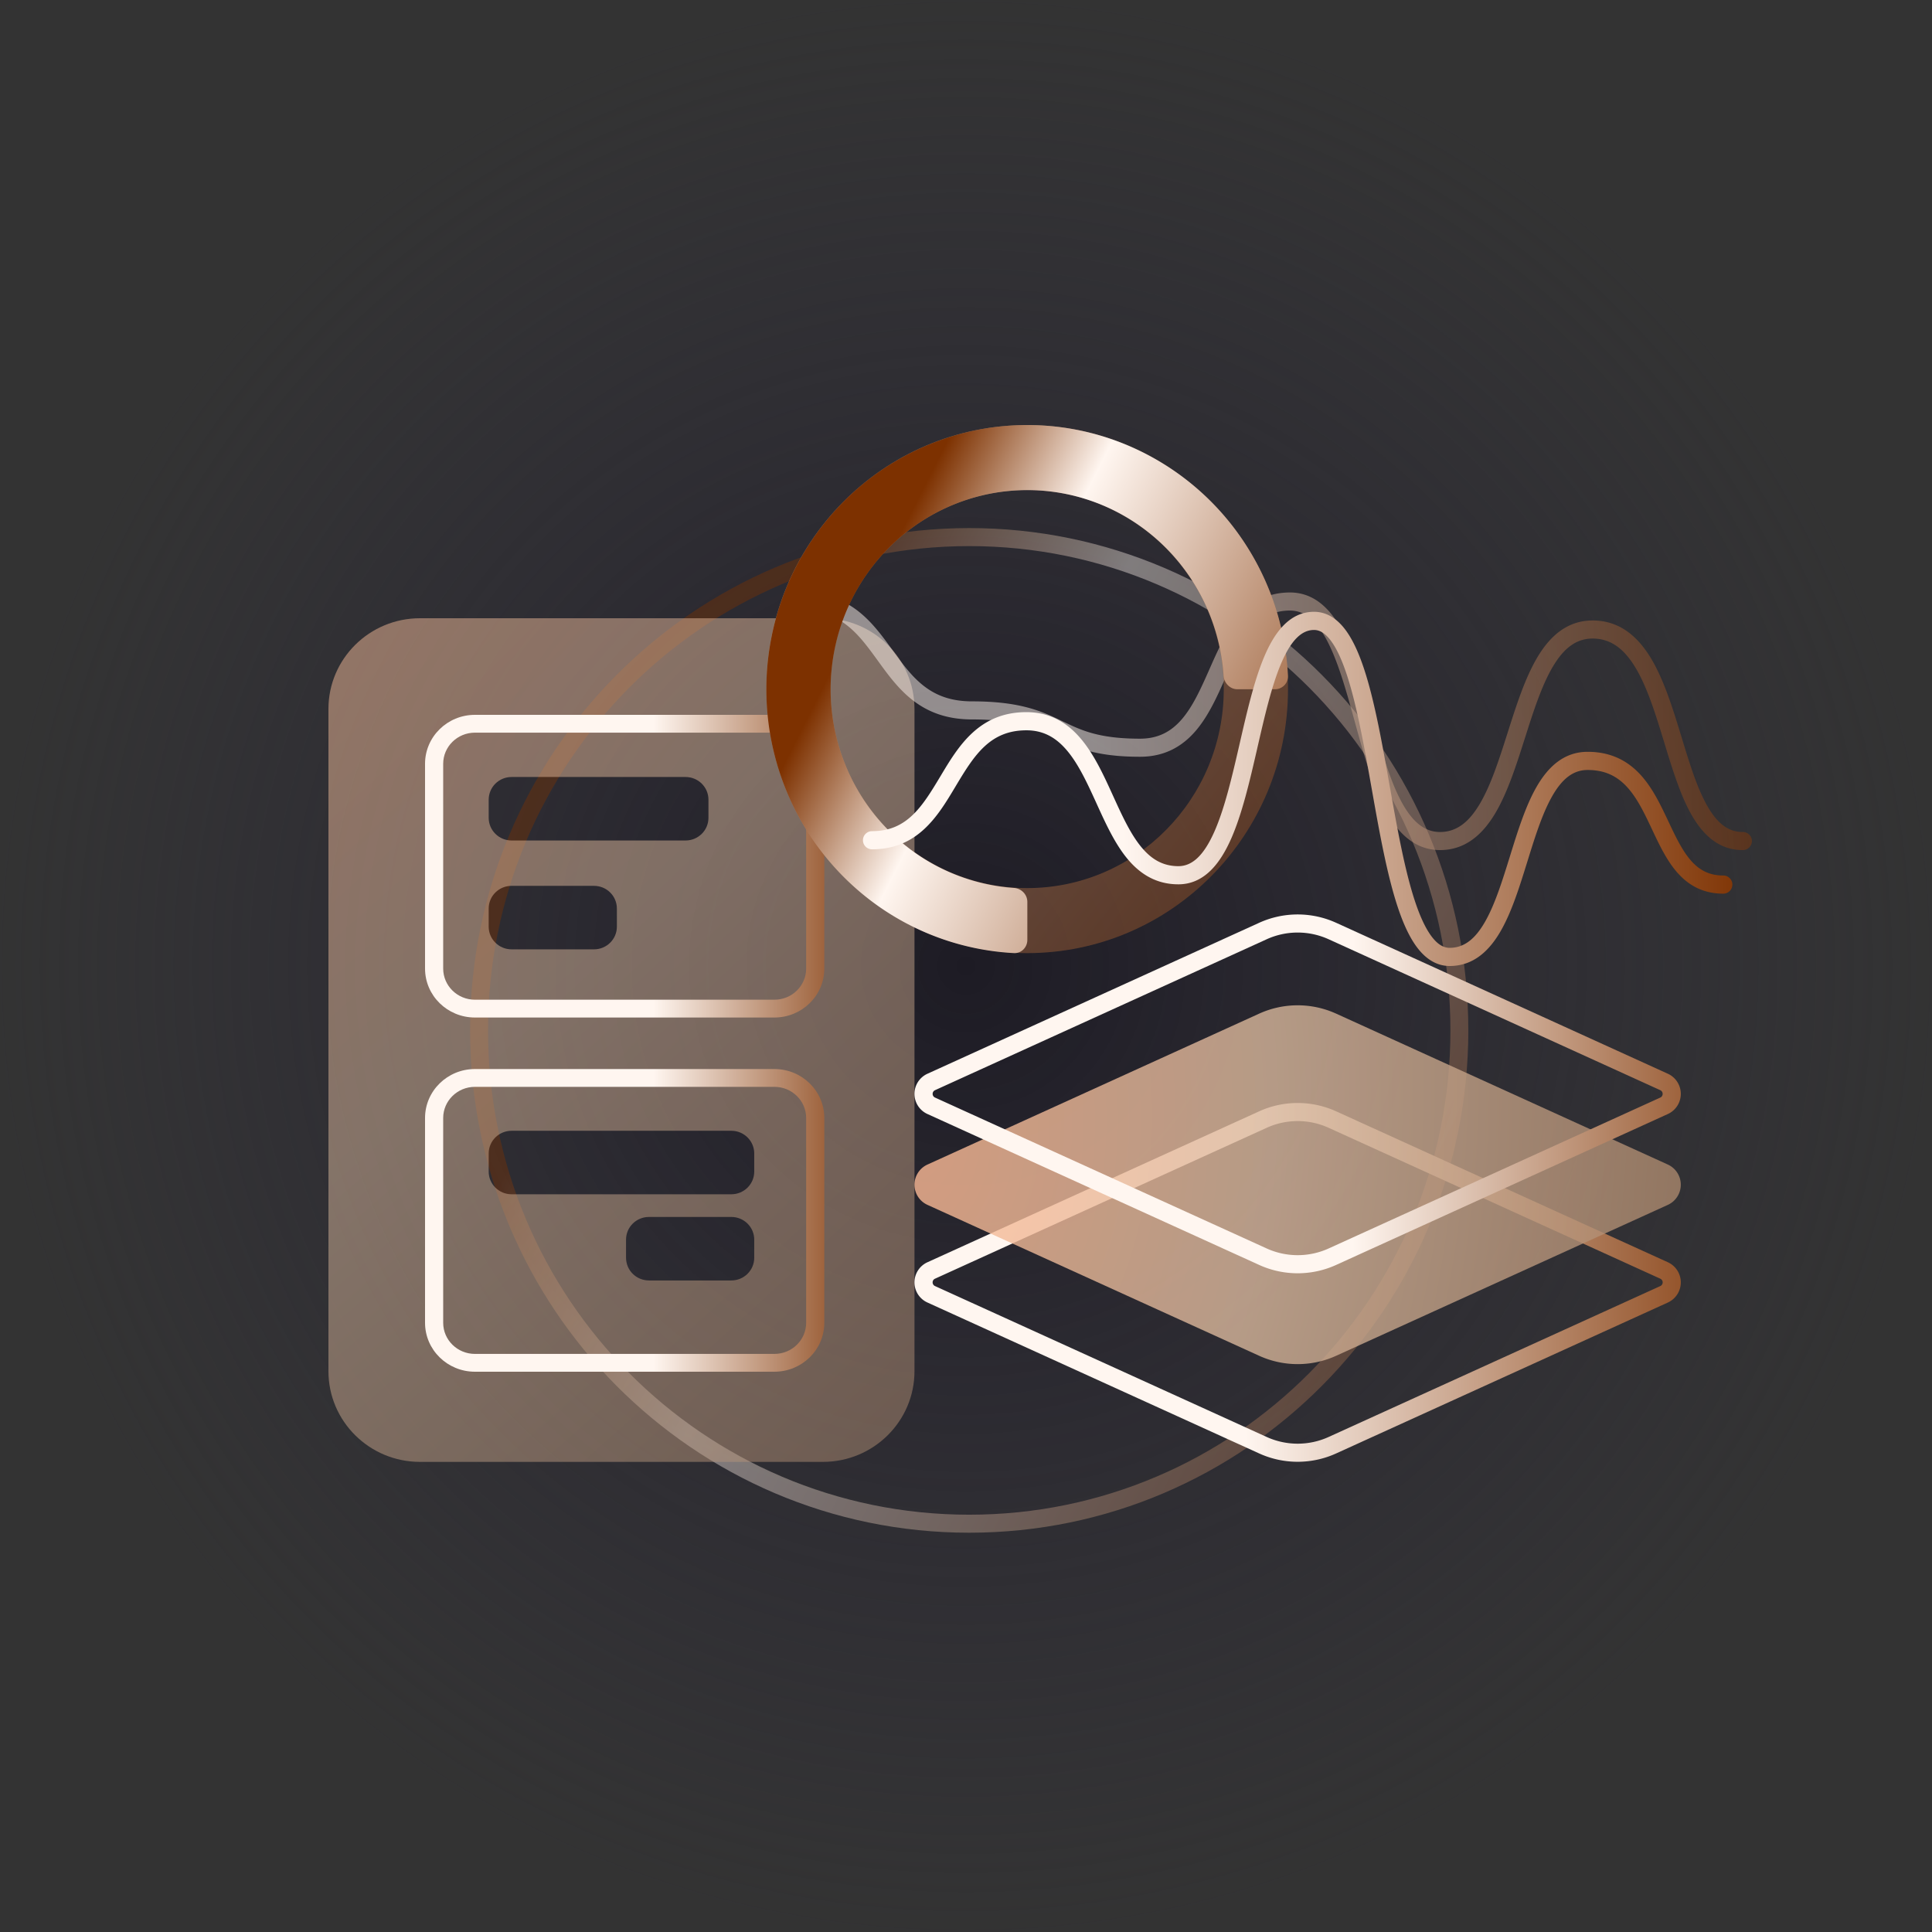
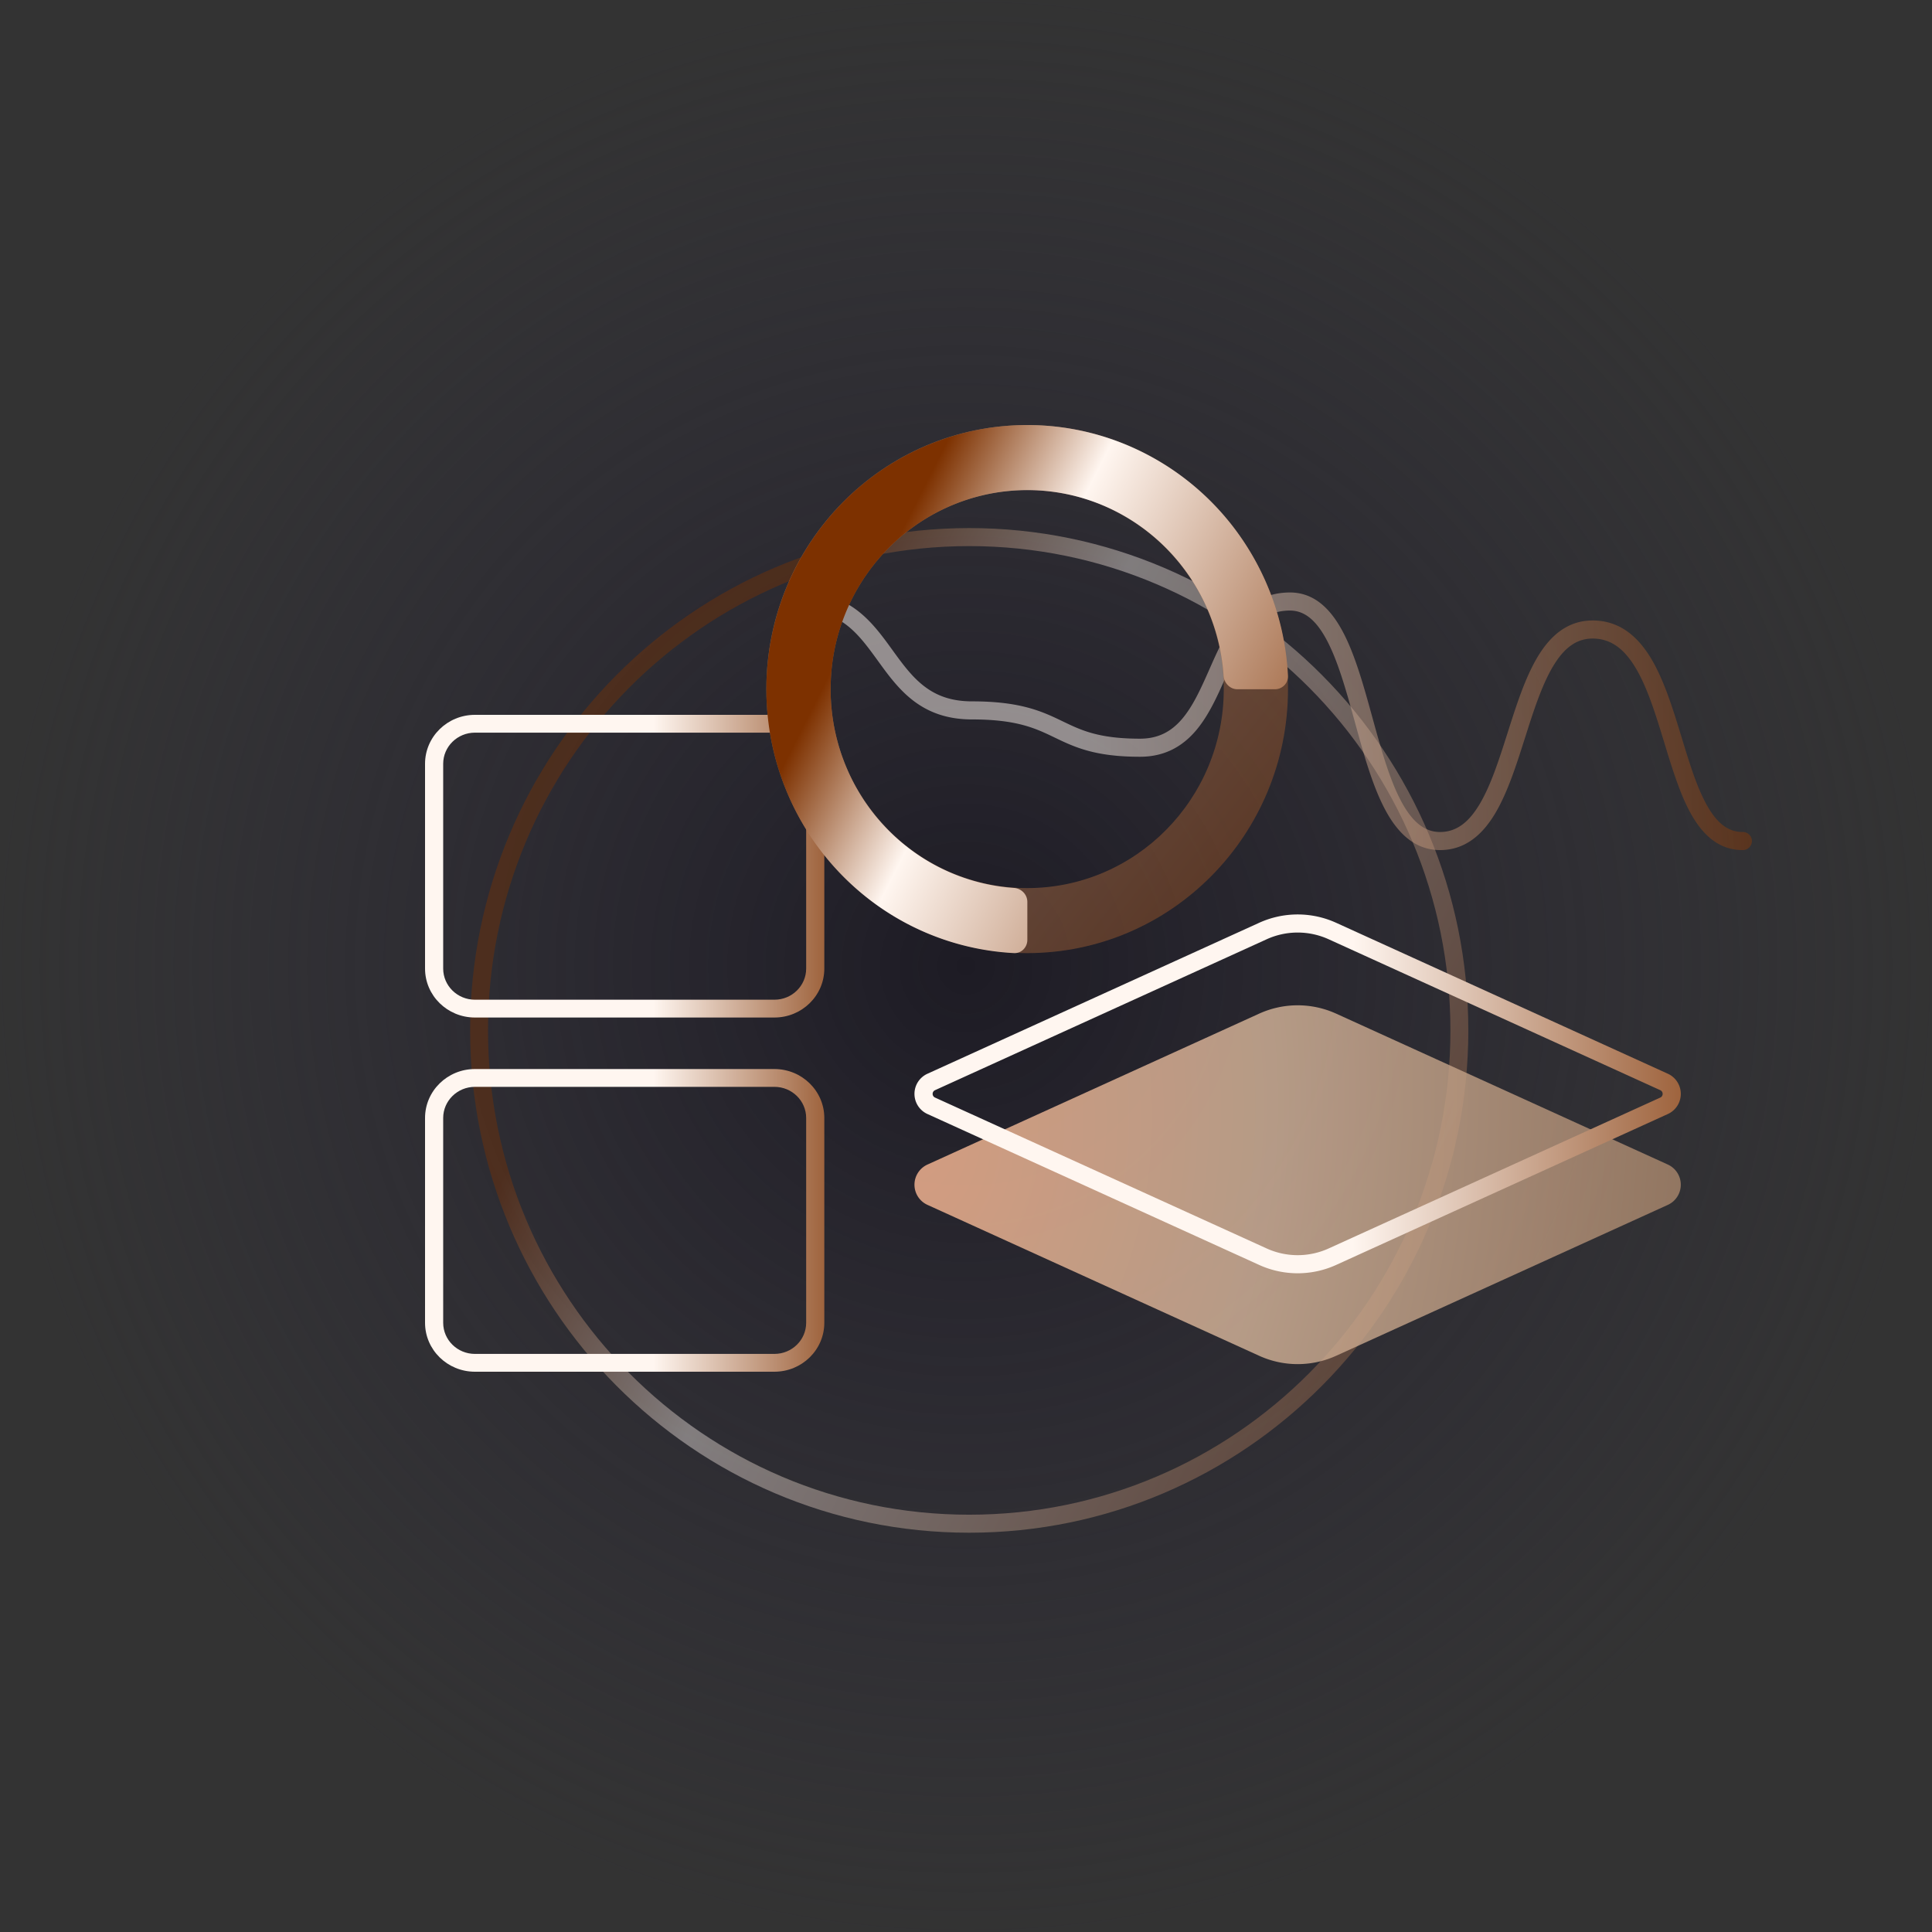
<svg xmlns="http://www.w3.org/2000/svg" width="300" height="300" fill="none">
  <rect width="100%" height="100%" fill="#333333" stroke="none" />
  <circle cx="150" cy="150" r="150" fill="url(#a)" />
  <path fill-rule="evenodd" clip-rule="evenodd" d="M150.5 235.202c41.267 0 74.72-33.669 74.72-75.202s-33.453-75.202-74.72-75.202c-41.267 0-74.72 33.669-74.72 75.202s33.453 75.202 74.72 75.202zm0 2.798c42.802 0 77.5-34.922 77.5-78s-34.698-78-77.5-78S73 116.922 73 160s34.698 78 77.5 78z" fill="url(#b)" fill-opacity=".4" />
-   <path fill-rule="evenodd" clip-rule="evenodd" d="M51 110.086C51 102.307 57.366 96 65.219 96h62.562c7.853 0 14.219 6.307 14.219 14.086v102.828c0 7.779-6.366 14.086-14.219 14.086H65.219C57.366 227 51 220.693 51 212.914V110.086zm24.883 14.086c0-1.945 1.591-3.521 3.555-3.521h27.015c1.963 0 3.555 1.576 3.555 3.521v2.817c0 1.945-1.592 3.522-3.555 3.522H79.437c-1.963 0-3.554-1.577-3.554-3.522v-2.817zm3.555 13.382c-1.964 0-3.555 1.576-3.555 3.521v2.817c0 1.945 1.591 3.522 3.555 3.522h12.796c1.964 0 3.555-1.577 3.555-3.522v-2.817c0-1.945-1.591-3.521-3.555-3.521H79.438zm17.773 54.935c0-1.945 1.591-3.521 3.555-3.521h12.796c1.964 0 3.555 1.576 3.555 3.521v2.817c0 1.945-1.591 3.522-3.555 3.522h-12.796c-1.964 0-3.555-1.577-3.555-3.522v-2.817zm-17.773-16.903c-1.964 0-3.555 1.577-3.555 3.522v2.817c0 1.945 1.591 3.521 3.555 3.521h34.124c1.964 0 3.555-1.576 3.555-3.521v-2.817c0-1.945-1.591-3.522-3.555-3.522H79.438z" fill="url(#c)" fill-opacity=".5" />
  <path fill-rule="evenodd" clip-rule="evenodd" d="M120.25 113.765h-46.5c-2.724 0-4.932 2.166-4.932 4.838v31.794c0 2.672 2.208 4.838 4.932 4.838h46.5c2.724 0 4.932-2.166 4.932-4.838v-31.794c0-2.672-2.208-4.838-4.932-4.838zM73.75 111c-4.28 0-7.75 3.404-7.75 7.603v31.794c0 4.199 3.47 7.603 7.75 7.603h46.5c4.28 0 7.75-3.404 7.75-7.603v-31.794c0-4.199-3.47-7.603-7.75-7.603h-46.5z" fill="url(#d)" />
  <path fill-rule="evenodd" clip-rule="evenodd" d="M120.25 168.765h-46.5c-2.724 0-4.932 2.166-4.932 4.838v31.794c0 2.672 2.208 4.838 4.932 4.838h46.5c2.724 0 4.932-2.166 4.932-4.838v-31.794c0-2.672-2.208-4.838-4.932-4.838zM73.75 166c-4.28 0-7.75 3.404-7.75 7.603v31.794c0 4.199 3.47 7.603 7.75 7.603h46.5c4.28 0 7.75-3.404 7.75-7.603v-31.794c0-4.199-3.47-7.603-7.75-7.603h-46.5z" fill="url(#e)" />
  <path fill-rule="evenodd" clip-rule="evenodd" d="M123 93.403c0-.775.629-1.403 1.406-1.403 3.837 0 6.652 1.168 8.908 2.943 2.142 1.685 3.746 3.9 5.222 5.937l.111.154c1.55 2.138 2.981 4.081 4.858 5.521 1.82 1.398 4.105 2.351 7.407 2.351 3.711 0 6.42.372 8.618.952 2.198.58 3.832 1.357 5.346 2.085l.103.049c1.475.71 2.829 1.362 4.609 1.856 1.814.503 4.119.854 7.43.854 2.939 0 4.927-1.188 6.524-3.055 1.662-1.944 2.866-4.584 4.138-7.459l.146-.332c1.189-2.69 2.463-5.574 4.25-7.786 1.928-2.387 4.512-4.07 8.235-4.07 4.05 0 6.643 2.977 8.455 6.586 1.787 3.559 3.073 8.232 4.314 12.742l.083.3c1.292 4.691 2.548 9.184 4.268 12.514 1.728 3.346 3.674 5.051 6.174 5.051 2.59 0 4.523-1.552 6.217-4.438 1.711-2.916 2.971-6.854 4.291-11.006l.033-.104c1.281-4.028 2.625-8.257 4.512-11.472 1.92-3.272 4.606-5.826 8.643-5.826 4.199 0 7.016 2.507 9.02 5.808 1.978 3.256 3.329 7.538 4.573 11.609l.212.693c1.192 3.908 2.312 7.576 3.809 10.339 1.579 2.912 3.342 4.397 5.679 4.397a1.404 1.404 0 1 1 0 2.807c-3.888 0-6.391-2.621-8.151-5.868-1.639-3.022-2.836-6.951-3.996-10.756l-.242-.793c-1.265-4.14-2.525-8.07-4.287-10.972-1.736-2.858-3.789-4.457-6.617-4.457-2.59 0-4.523 1.552-6.218 4.438-1.711 2.916-2.97 6.854-4.29 11.006l-.034.105c-1.28 4.028-2.624 8.256-4.511 11.471-1.921 3.272-4.606 5.826-8.643 5.826-4.126 0-6.799-2.944-8.673-6.572-1.882-3.643-3.211-8.449-4.48-13.056l-.032-.116c-1.281-4.654-2.506-9.104-4.168-12.412-1.689-3.365-3.564-5.037-5.941-5.037-2.703 0-4.536 1.155-6.047 3.025-1.548 1.917-2.69 4.498-3.941 7.328l-.071.162c-1.239 2.799-2.595 5.836-4.572 8.148-2.044 2.39-4.775 4.039-8.662 4.039-3.517 0-6.082-.373-8.183-.957-2.025-.562-3.575-1.308-5.028-2.007l-.151-.073c-1.498-.721-2.926-1.393-4.845-1.9-1.919-.507-4.38-.859-7.899-.859-3.926 0-6.813-1.16-9.121-2.932-2.253-1.73-3.909-4.014-5.421-6.102l-.004-.005c-1.555-2.145-2.961-4.086-4.792-5.527-1.772-1.394-3.978-2.34-7.168-2.34A1.404 1.404 0 0 1 123 93.403z" fill="url(#f)" fill-opacity=".5" />
-   <path fill-rule="evenodd" clip-rule="evenodd" d="m206.312 223.13 51.501-23.43.002-.001a.63.63 0 0 0 0-1.143h-.002l-51.501-23.431a11.612 11.612 0 0 0-9.624 0l-51.509 23.434a.622.622 0 0 0-.364.569.628.628 0 0 0 .364.568l.004.002 51.505 23.432a11.613 11.613 0 0 0 9.624 0zm52.674-20.875a3.444 3.444 0 0 0 2.009-3.127 3.441 3.441 0 0 0-2.009-3.127l-51.505-23.433a14.447 14.447 0 0 0-11.962 0l-51.504 23.433a3.437 3.437 0 0 0-2.017 3.127 3.427 3.427 0 0 0 2.017 3.127l51.504 23.432a14.436 14.436 0 0 0 11.962 0l51.505-23.432z" fill="url(#g)" />
  <path d="m258.986 187.091-51.505 23.432a14.436 14.436 0 0 1-11.962 0l-51.504-23.432a3.436 3.436 0 0 1-1.468-4.991 3.433 3.433 0 0 1 1.468-1.268l51.504-23.433a14.45 14.45 0 0 1 11.962 0l51.505 23.433a3.443 3.443 0 0 1 0 6.259z" fill="url(#h)" fill-opacity=".8" />
  <path fill-rule="evenodd" clip-rule="evenodd" d="m206.312 193.86 51.501-23.431.001-.001a.622.622 0 0 0 .364-.571.633.633 0 0 0-.364-.572h-.001l-51.501-23.436a11.615 11.615 0 0 0-9.624 0l-51.51 23.44a.628.628 0 0 0 0 1.136l.005.002 51.505 23.433a11.627 11.627 0 0 0 9.624 0zm52.673-20.876a3.438 3.438 0 0 0 0-6.254l-51.505-23.438a14.446 14.446 0 0 0-11.961 0l-51.505 23.438a3.437 3.437 0 0 0-1.469 1.266 3.44 3.44 0 0 0 0 3.721c.358.555.868.995 1.469 1.267l51.505 23.432a14.433 14.433 0 0 0 11.961 0l51.505-23.432z" fill="url(#i)" />
  <path fill-rule="evenodd" clip-rule="evenodd" d="M159.5 148c22.368 0 40.5-18.356 40.5-41s-18.132-41-40.5-41S119 84.356 119 107s18.132 41 40.5 41zm0-10.097c-16.859 0-30.527-13.836-30.527-30.903s13.668-30.903 30.527-30.903S190.027 89.933 190.027 107s-13.668 30.903-30.527 30.903z" fill="url(#j)" fill-opacity=".5" />
  <path fill-rule="evenodd" clip-rule="evenodd" d="M154.078 137.453a30.344 30.344 0 0 1-11.523-4.716 30.844 30.844 0 0 1-11.25-13.878 31.272 31.272 0 0 1-1.738-17.866 31.036 31.036 0 0 1 8.359-15.833 30.435 30.435 0 0 1 15.64-8.463 30.202 30.202 0 0 1 17.649 1.76 30.63 30.63 0 0 1 13.708 11.389A31.132 31.132 0 0 1 190 104.923c.012.177.044.35.093.514.273.912 1.084 1.589 2.056 1.589h5.823c1.148 0 2.084-.943 2.025-2.103a41.273 41.273 0 0 0-.635-5.427 41.305 41.305 0 0 0-6.141-15.263 40.637 40.637 0 0 0-18.187-15.11 40.068 40.068 0 0 0-23.415-2.335 40.372 40.372 0 0 0-20.749 11.228 41.177 41.177 0 0 0-11.091 21.006 41.494 41.494 0 0 0 2.306 23.703 40.914 40.914 0 0 0 14.926 18.412 40.237 40.237 0 0 0 19.759 6.819c.226.016.452.03.678.041 1.146.06 2.077-.888 2.077-2.05v-5.895c0-.984-.668-1.805-1.569-2.081a2.238 2.238 0 0 0-.507-.094 30.2 30.2 0 0 1-3.371-.424z" fill="url(#k)" />
-   <path fill-rule="evenodd" clip-rule="evenodd" d="M191.139 130.307c-1.676 3.77-4.15 7.01-8.158 7.01-3.644 0-6.218-1.803-8.168-4.274-1.828-2.315-3.204-5.338-4.498-8.182l-.149-.328c-1.379-3.026-2.69-5.834-4.409-7.905-1.665-2.006-3.633-3.226-6.378-3.226-5.641 0-8.082 3.841-10.906 8.553a39.25 39.25 0 0 1-.163.273c-2.658 4.441-5.779 9.654-12.896 9.654a1.412 1.412 0 0 1-1.414-1.41c0-.779.633-1.41 1.414-1.41 5.444 0 7.79-3.81 10.633-8.554l.051-.086c2.703-4.51 5.897-9.841 13.281-9.841 3.791 0 6.498 1.769 8.555 4.248 2.003 2.413 3.461 5.584 4.805 8.537l.076.166c1.356 2.977 2.607 5.724 4.219 7.766 1.59 2.013 3.418 3.199 5.947 3.199 2.166 0 3.958-1.697 5.573-5.333 1.579-3.553 2.709-8.346 3.852-13.32l.119-.517c1.086-4.729 2.201-9.585 3.756-13.29 1.563-3.723 3.888-7.037 7.761-7.037 2.065 0 3.668 1.184 4.883 2.81 1.203 1.61 2.161 3.822 2.97 6.32 1.589 4.91 2.738 11.387 3.867 17.755l.066.369c1.163 6.555 2.315 12.965 3.904 17.738.796 2.391 1.665 4.254 2.622 5.496.943 1.223 1.844 1.691 2.748 1.691 2.25 0 3.962-1.375 5.49-4.045 1.541-2.69 2.677-6.329 3.872-10.18l.032-.104c1.156-3.727 2.373-7.653 4.085-10.642 1.739-3.037 4.203-5.467 7.945-5.467 3.603 0 6.168 1.389 8.101 3.447 1.866 1.987 3.13 4.591 4.252 6.965l.178.376c1.092 2.313 2.066 4.376 3.361 5.922 1.294 1.544 2.849 2.495 5.168 2.495.781 0 1.414.632 1.414 1.411s-.633 1.41-1.414 1.41c-3.309 0-5.612-1.449-7.336-3.506-1.541-1.838-2.662-4.219-3.702-6.426l-.226-.479c-1.147-2.428-2.243-4.626-3.758-6.239-1.449-1.543-3.287-2.555-6.038-2.555-2.25 0-3.962 1.376-5.49 4.045-1.541 2.691-2.677 6.33-3.871 10.181l-.033.103c-1.156 3.728-2.373 7.654-4.085 10.642-1.739 3.038-4.203 5.467-7.945 5.467-2.091 0-3.732-1.162-4.989-2.793-1.243-1.611-2.232-3.825-3.064-6.326-1.668-5.01-2.854-11.646-4.005-18.135l-.041-.228c-1.149-6.479-2.27-12.798-3.799-17.521-.774-2.394-1.618-4.26-2.546-5.502-.917-1.228-1.777-1.675-2.616-1.675-1.938 0-3.607 1.624-5.153 5.306-1.459 3.477-2.527 8.125-3.642 12.975l-.085.373c-1.126 4.899-2.312 9.981-4.023 13.833z" fill="url(#l)" />
  <defs>
    <linearGradient id="g" x1="142" y1="199.336" x2="294.095" y2="198.899" gradientUnits="userSpaceOnUse">
      <stop offset=".337" stop-color="#FFF6F0" />
      <stop offset=".884" stop-color="#7D3100" />
    </linearGradient>
    <linearGradient id="l" x1="135.416" y1="122.695" x2="272.34" y2="122.695" gradientUnits="userSpaceOnUse">
      <stop offset=".285" stop-color="#FFF6F0" />
      <stop offset="1" stop-color="#7D3100" />
    </linearGradient>
    <linearGradient id="k" x1="138.05" y1="86.338" x2="217.073" y2="126.227" gradientUnits="userSpaceOnUse">
      <stop stop-color="#7D3100" />
      <stop offset=".259" stop-color="#FFF6F0" />
      <stop offset="1" stop-color="#7D3100" />
    </linearGradient>
    <linearGradient id="d" x1="66.001" y1="134.675" x2="137.175" y2="134.687" gradientUnits="userSpaceOnUse">
      <stop offset=".498" stop-color="#FFF6F0" />
      <stop offset="1" stop-color="#7D3100" />
    </linearGradient>
    <linearGradient id="e" x1="66.001" y1="189.675" x2="137.175" y2="189.687" gradientUnits="userSpaceOnUse">
      <stop offset=".498" stop-color="#FFF6F0" />
      <stop offset="1" stop-color="#7D3100" />
    </linearGradient>
    <linearGradient id="f" x1="124.408" y1="111.005" x2="275.852" y2="111.005" gradientUnits="userSpaceOnUse">
      <stop offset=".285" stop-color="#FFF6F0" />
      <stop offset="1" stop-color="#7D3100" />
    </linearGradient>
    <linearGradient id="b" x1="109.432" y1="120.667" x2="260.194" y2="197.214" gradientUnits="userSpaceOnUse">
      <stop stop-color="#7D3100" />
      <stop offset=".259" stop-color="#FFF6F0" />
      <stop offset="1" stop-color="#7D3100" />
    </linearGradient>
    <linearGradient id="j" x1="78.154" y1="38.316" x2="215.484" y2="146.358" gradientUnits="userSpaceOnUse">
      <stop stop-color="#FFF6F0" />
      <stop offset="1" stop-color="#7D3100" />
    </linearGradient>
    <linearGradient id="i" x1="142" y1="170.062" x2="278.604" y2="170.099" gradientUnits="userSpaceOnUse">
      <stop offset=".498" stop-color="#FFF6F0" />
      <stop offset="1" stop-color="#7D3100" />
    </linearGradient>
    <radialGradient id="h" cx="0" cy="0" r="1" gradientUnits="userSpaceOnUse" gradientTransform="matrix(128.787 11.776 -16.705 182.686 142 177.078)">
      <stop stop-color="#FFBB95" />
      <stop offset=".43" stop-color="#D8B79C" />
      <stop offset="1" stop-color="#A38066" />
    </radialGradient>
    <radialGradient id="c" cx="0" cy="0" r="1" gradientUnits="userSpaceOnUse" gradientTransform="matrix(134.636 146.689 -570.743 523.846 34.217 84.626)">
      <stop stop-color="#FFBB95" />
      <stop offset=".43" stop-color="#D8B79C" />
      <stop offset="1" stop-color="#A38066" />
    </radialGradient>
    <radialGradient id="a" cx="0" cy="0" r="1" gradientUnits="userSpaceOnUse" gradientTransform="rotate(90 0 150) scale(150)">
      <stop stop-color="#1D1B24" />
      <stop offset="1" stop-color="#312E3E" stop-opacity="0" />
    </radialGradient>
  </defs>
</svg>